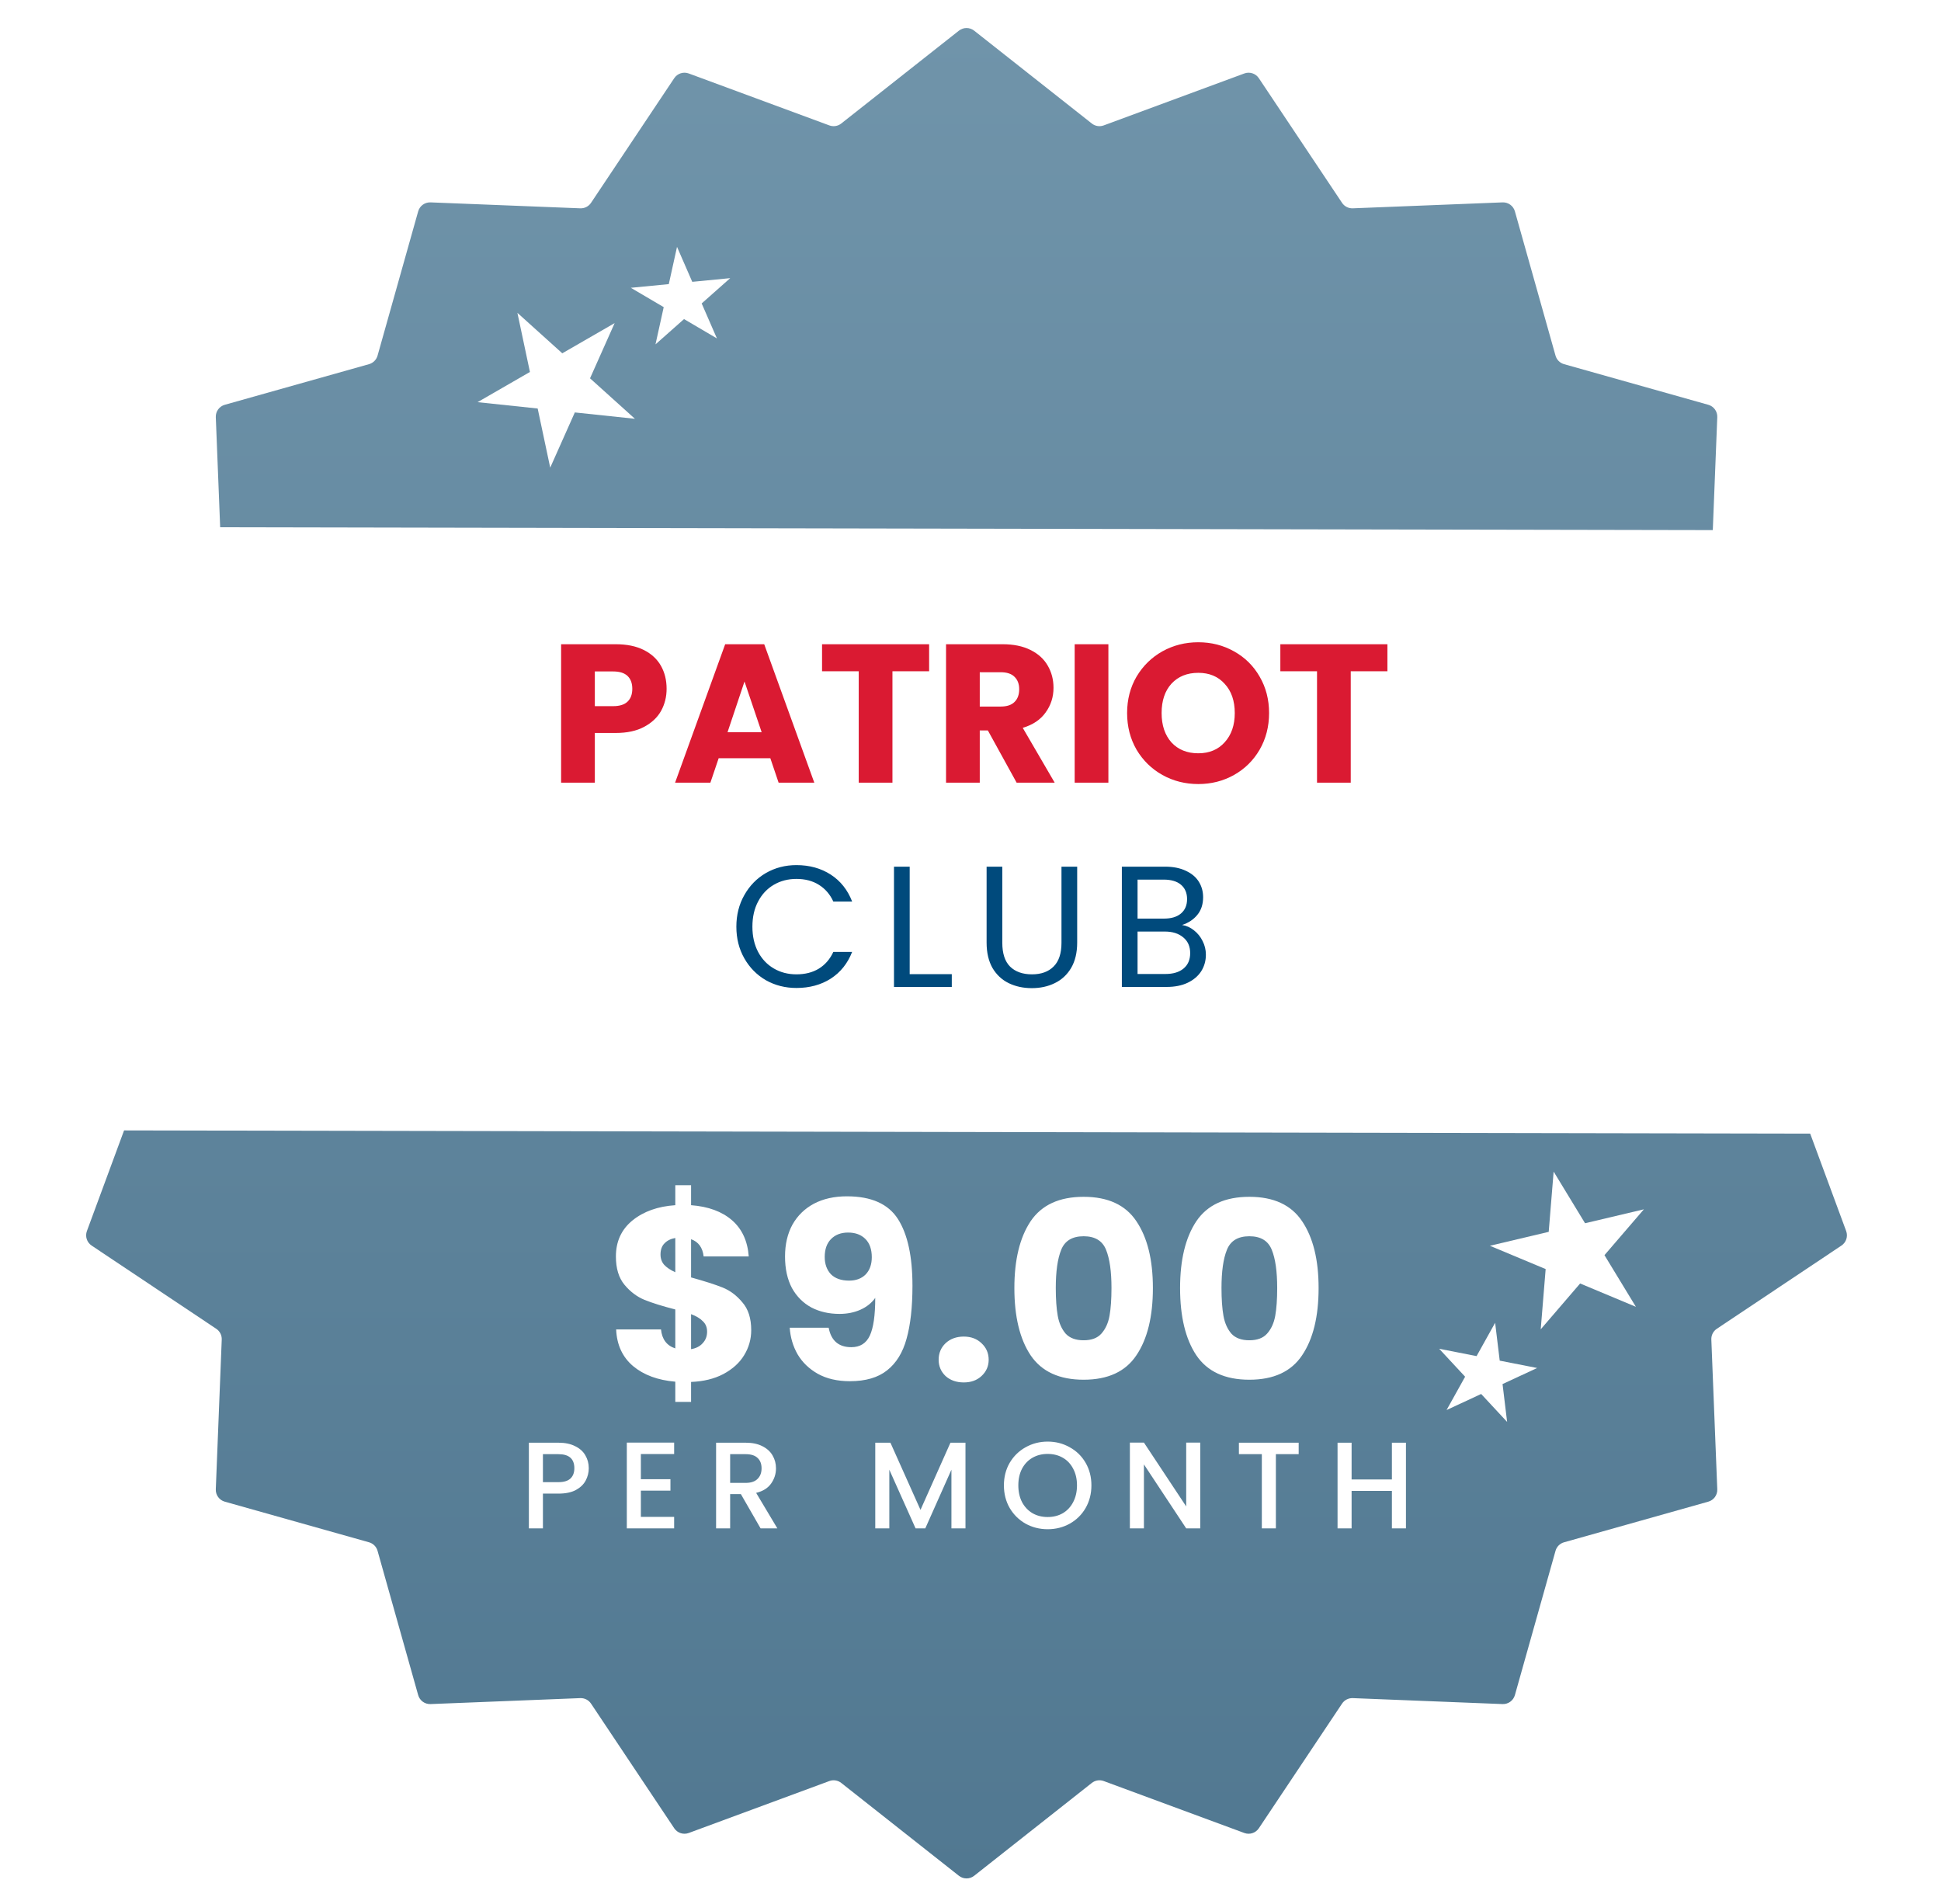
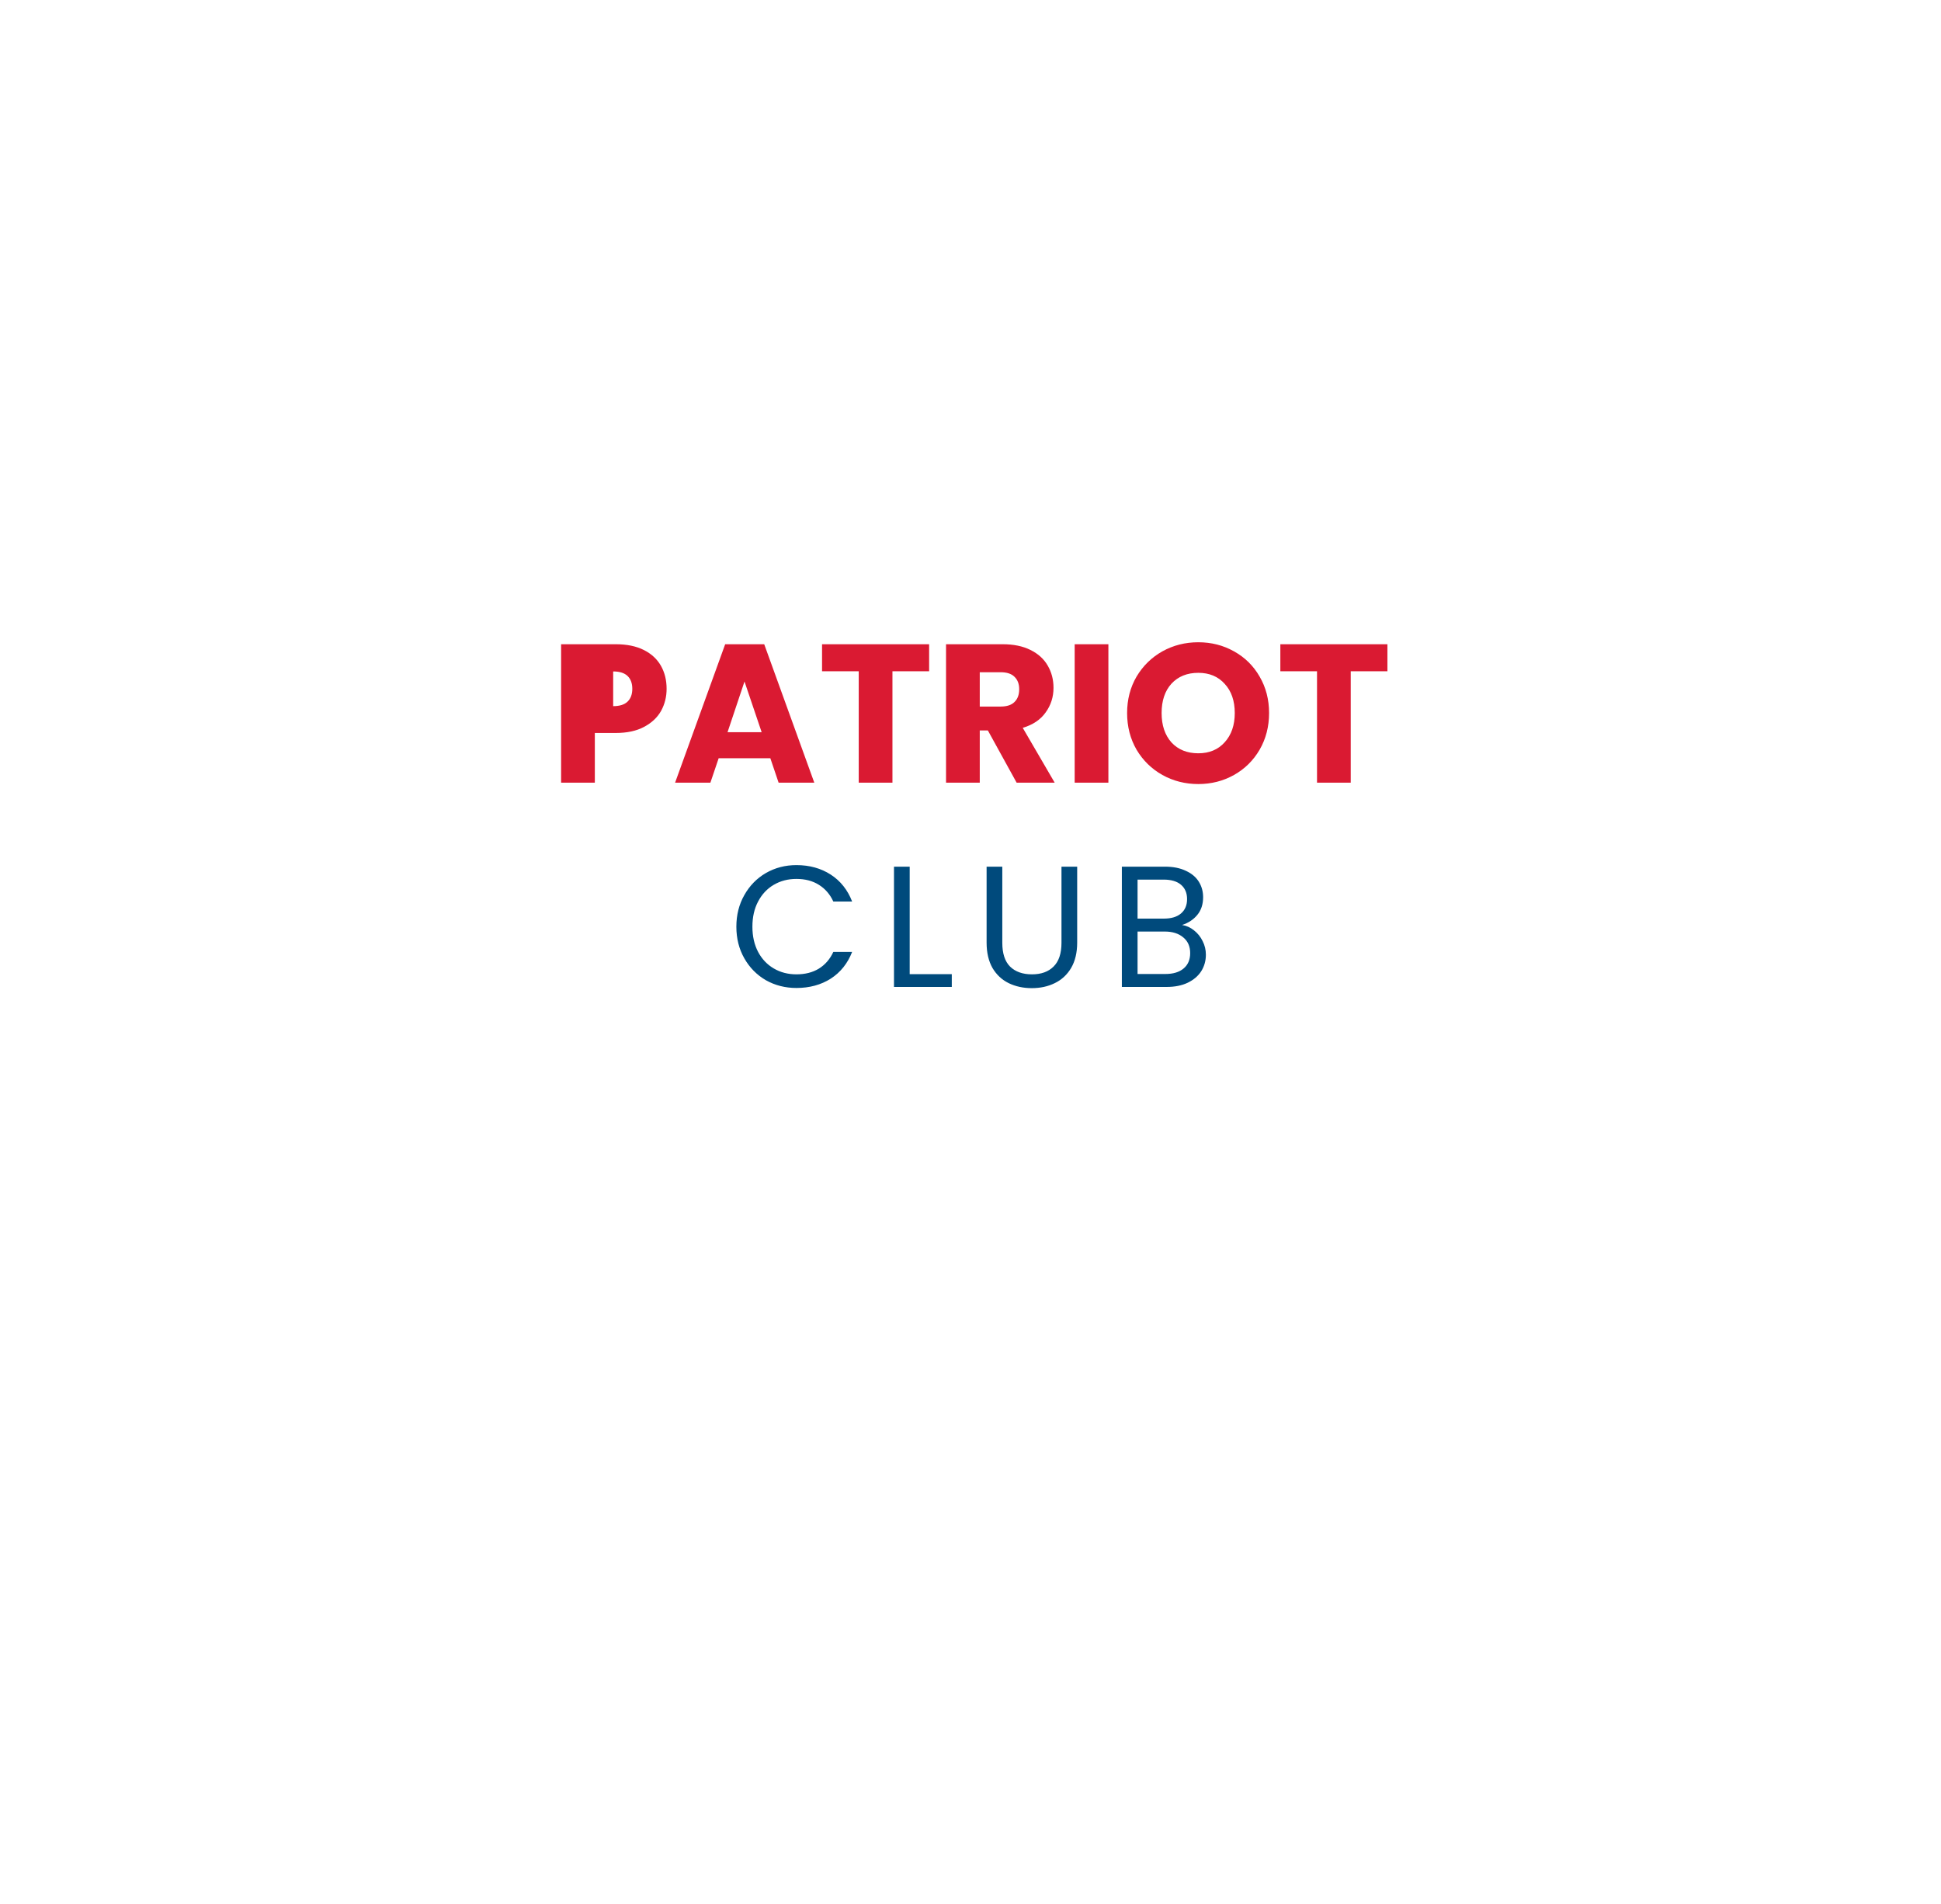
<svg xmlns="http://www.w3.org/2000/svg" width="315" height="309" viewBox="0 0 315 309" fill="none">
  <g filter="url(#filter0_d_8333_3810)">
-     <rect x="298.127" y="139.711" width="41.994" height="58.312" transform="rotate(73.296 298.127 139.711)" fill="white" />
-   </g>
+     </g>
  <g filter="url(#filter1_d_8333_3810)">
-     <rect width="41.994" height="58.312" transform="matrix(-0.307 0.952 0.952 0.307 17.531 139.373)" fill="white" />
-   </g>
+     </g>
  <g filter="url(#filter2_d_8333_3810)">
-     <path d="M155.618 0.977C156.345 0.404 157.369 0.404 158.096 0.977L177.19 16.043C177.737 16.474 178.469 16.59 179.122 16.349L201.938 7.921C202.806 7.601 203.78 7.917 204.294 8.687L217.799 28.915C218.186 29.495 218.846 29.831 219.542 29.803L243.845 28.839C244.769 28.802 245.598 29.404 245.849 30.295L252.442 53.707C252.631 54.377 253.155 54.901 253.825 55.09L277.237 61.683C278.127 61.934 278.73 62.763 278.693 63.687L277.728 87.99C277.701 88.686 278.037 89.346 278.616 89.733L298.845 103.238C299.614 103.751 299.931 104.726 299.61 105.594L291.183 128.41C290.942 129.063 291.058 129.795 291.489 130.341L306.554 149.436C307.127 150.162 307.127 151.187 306.554 151.914L291.489 171.008C291.058 171.555 290.942 172.287 291.183 172.94L299.61 195.756C299.931 196.624 299.614 197.598 298.845 198.112L278.616 211.617C278.037 212.003 277.701 212.664 277.728 213.359L278.693 237.663C278.73 238.587 278.127 239.416 277.237 239.667L253.825 246.26C253.155 246.449 252.631 246.972 252.442 247.643L245.849 271.054C245.598 271.945 244.769 272.547 243.845 272.511L219.542 271.546C218.846 271.519 218.186 271.855 217.799 272.434L204.294 292.663C203.78 293.432 202.806 293.749 201.938 293.428L179.122 285.001C178.469 284.76 177.737 284.876 177.19 285.307L158.096 300.372C157.369 300.945 156.345 300.945 155.618 300.372L136.523 285.307C135.977 284.876 135.245 284.76 134.592 285.001L111.776 293.428C110.908 293.749 109.933 293.432 109.42 292.663L95.915 272.434C95.528 271.855 94.868 271.519 94.172 271.546L69.869 272.511C68.945 272.547 68.116 271.945 67.865 271.054L61.272 247.643C61.083 246.972 60.559 246.449 59.889 246.26L36.477 239.667C35.587 239.416 34.984 238.587 35.021 237.663L35.986 213.359C36.013 212.664 35.677 212.003 35.097 211.617L14.869 198.112C14.1 197.598 13.783 196.624 14.103 195.756L22.531 172.94C22.772 172.287 22.656 171.555 22.225 171.008L7.16 151.914C6.586 151.187 6.586 150.162 7.16 149.436L22.225 130.341C22.656 129.795 22.772 129.063 22.531 128.41L14.103 105.594C13.783 104.726 14.1 103.751 14.869 103.238L35.097 89.733C35.677 89.346 36.013 88.686 35.986 87.99L35.021 63.687C34.984 62.763 35.587 61.934 36.477 61.683L59.889 55.09C60.559 54.901 61.083 54.377 61.272 53.707L67.865 30.295C68.116 29.404 68.945 28.802 69.869 28.839L94.172 29.803C94.868 29.831 95.528 29.495 95.915 28.915L109.42 8.687C109.933 7.917 110.908 7.601 111.776 7.921L134.592 16.349C135.245 16.59 135.977 16.474 136.523 16.043L155.618 0.977Z" fill="url(#paint0_linear_8333_3810)" />
-   </g>
+     </g>
  <g filter="url(#filter3_d_8333_3810)">
-     <rect x="4.188" y="81.496" width="305.636" height="97.899" transform="rotate(0.11 4.188 81.496)" fill="white" />
-   </g>
+     </g>
  <path d="M252.137 190.109L257.235 198.489L266.78 196.23L260.386 203.667L265.483 212.047L256.434 208.264L250.04 215.702L250.841 205.926L241.791 202.144L251.336 199.885L252.137 190.109Z" fill="white" />
  <path d="M242.642 214.641L243.385 220.786L249.458 221.978L243.844 224.584L244.587 230.728L240.374 226.194L234.76 228.799L237.77 223.391L233.558 218.857L239.631 220.049L242.642 214.641Z" fill="white" />
  <path d="M89.293 75.882L87.258 66.287L77.504 65.257L86.001 60.357L83.967 50.762L91.252 57.329L99.749 52.429L95.755 61.387L103.041 67.954L93.287 66.924L89.293 75.882Z" fill="white" />
-   <path d="M106.378 55.88L107.713 49.837L102.377 46.7L108.537 46.101L109.872 40.057L112.345 45.731L118.505 45.133L113.873 49.238L116.346 54.912L111.01 51.775L106.378 55.88Z" fill="white" />
  <path d="M121.913 215.84C121.913 217.307 121.526 218.667 120.753 219.92C120.006 221.147 118.886 222.16 117.393 222.96C115.926 223.733 114.18 224.16 112.153 224.24V227.48H109.593V224.2C106.766 223.96 104.486 223.12 102.753 221.68C101.02 220.213 100.1 218.227 99.993 215.72H107.273C107.433 217.32 108.206 218.347 109.593 218.8V212.48C107.513 211.947 105.846 211.427 104.593 210.92C103.366 210.413 102.286 209.6 101.353 208.48C100.42 207.36 99.953 205.827 99.953 203.88C99.953 201.453 100.846 199.507 102.633 198.04C104.446 196.573 106.766 195.747 109.593 195.56V192.32H112.153V195.56C114.953 195.773 117.166 196.587 118.793 198C120.42 199.413 121.326 201.373 121.513 203.88H114.193C114.033 202.44 113.353 201.507 112.153 201.08V207.28C114.366 207.893 116.073 208.44 117.273 208.92C118.473 209.4 119.54 210.2 120.473 211.32C121.433 212.413 121.913 213.92 121.913 215.84ZM107.193 203.56C107.193 204.227 107.393 204.787 107.793 205.24C108.22 205.693 108.82 206.093 109.593 206.44V200.88C108.846 201.013 108.26 201.307 107.833 201.76C107.406 202.187 107.193 202.787 107.193 203.56ZM112.153 218.92C112.953 218.787 113.58 218.467 114.033 217.96C114.513 217.453 114.753 216.827 114.753 216.08C114.753 215.387 114.526 214.827 114.073 214.4C113.646 213.947 113.006 213.56 112.153 213.24V218.92ZM134.481 215.44C134.881 217.547 136.108 218.6 138.161 218.6C139.574 218.6 140.574 217.973 141.161 216.72C141.748 215.467 142.041 213.427 142.041 210.6C141.454 211.427 140.654 212.067 139.641 212.52C138.628 212.973 137.494 213.2 136.241 213.2C134.534 213.2 133.014 212.853 131.681 212.16C130.348 211.44 129.294 210.387 128.521 209C127.774 207.587 127.401 205.88 127.401 203.88C127.401 201.907 127.801 200.187 128.601 198.72C129.428 197.253 130.588 196.12 132.081 195.32C133.601 194.52 135.388 194.12 137.441 194.12C141.388 194.12 144.148 195.347 145.721 197.8C147.294 200.253 148.081 203.867 148.081 208.64C148.081 212.107 147.761 214.973 147.121 217.24C146.508 219.48 145.454 221.187 143.961 222.36C142.494 223.533 140.481 224.12 137.921 224.12C135.894 224.12 134.161 223.72 132.721 222.92C131.308 222.12 130.214 221.067 129.441 219.76C128.694 218.453 128.268 217.013 128.161 215.44H134.481ZM137.801 207.8C138.921 207.8 139.814 207.467 140.481 206.8C141.148 206.107 141.481 205.173 141.481 204C141.481 202.72 141.134 201.733 140.441 201.04C139.748 200.347 138.814 200 137.641 200C136.468 200 135.534 200.36 134.841 201.08C134.174 201.773 133.841 202.733 133.841 203.96C133.841 205.107 134.174 206.04 134.841 206.76C135.534 207.453 136.521 207.8 137.801 207.8ZM156.41 224.32C155.21 224.32 154.224 223.973 153.45 223.28C152.704 222.56 152.33 221.68 152.33 220.64C152.33 219.573 152.704 218.68 153.45 217.96C154.224 217.24 155.21 216.88 156.41 216.88C157.584 216.88 158.544 217.24 159.29 217.96C160.064 218.68 160.45 219.573 160.45 220.64C160.45 221.68 160.064 222.56 159.29 223.28C158.544 223.973 157.584 224.32 156.41 224.32ZM164.62 209C164.62 204.413 165.5 200.8 167.26 198.16C169.046 195.52 171.913 194.2 175.86 194.2C179.806 194.2 182.66 195.52 184.42 198.16C186.206 200.8 187.1 204.413 187.1 209C187.1 213.64 186.206 217.28 184.42 219.92C182.66 222.56 179.806 223.88 175.86 223.88C171.913 223.88 169.046 222.56 167.26 219.92C165.5 217.28 164.62 213.64 164.62 209ZM180.38 209C180.38 206.307 180.086 204.24 179.5 202.8C178.913 201.333 177.7 200.6 175.86 200.6C174.02 200.6 172.806 201.333 172.22 202.8C171.633 204.24 171.34 206.307 171.34 209C171.34 210.813 171.446 212.32 171.66 213.52C171.873 214.693 172.3 215.653 172.94 216.4C173.606 217.12 174.58 217.48 175.86 217.48C177.14 217.48 178.1 217.12 178.74 216.4C179.406 215.653 179.846 214.693 180.06 213.52C180.273 212.32 180.38 210.813 180.38 209ZM191.513 209C191.513 204.413 192.393 200.8 194.153 198.16C195.94 195.52 198.807 194.2 202.753 194.2C206.7 194.2 209.553 195.52 211.313 198.16C213.1 200.8 213.993 204.413 213.993 209C213.993 213.64 213.1 217.28 211.313 219.92C209.553 222.56 206.7 223.88 202.753 223.88C198.807 223.88 195.94 222.56 194.153 219.92C192.393 217.28 191.513 213.64 191.513 209ZM207.273 209C207.273 206.307 206.98 204.24 206.393 202.8C205.807 201.333 204.593 200.6 202.753 200.6C200.913 200.6 199.7 201.333 199.113 202.8C198.527 204.24 198.233 206.307 198.233 209C198.233 210.813 198.34 212.32 198.553 213.52C198.767 214.693 199.193 215.653 199.833 216.4C200.5 217.12 201.473 217.48 202.753 217.48C204.033 217.48 204.993 217.12 205.633 216.4C206.3 215.653 206.74 214.693 206.953 213.52C207.167 212.32 207.273 210.813 207.273 209Z" fill="white" />
  <path d="M95.55 238.24C95.55 238.947 95.383 239.613 95.05 240.24C94.717 240.867 94.183 241.38 93.45 241.78C92.717 242.167 91.777 242.36 90.63 242.36H88.11V248H85.83V234.1H90.63C91.697 234.1 92.597 234.287 93.33 234.66C94.077 235.02 94.63 235.513 94.99 236.14C95.363 236.767 95.55 237.467 95.55 238.24ZM90.63 240.5C91.497 240.5 92.143 240.307 92.57 239.92C92.997 239.52 93.21 238.96 93.21 238.24C93.21 236.72 92.35 235.96 90.63 235.96H88.11V240.5H90.63ZM104.005 235.94V240.02H108.805V241.88H104.005V246.14H109.405V248H101.725V234.08H109.405V235.94H104.005ZM123.433 248L120.233 242.44H118.493V248H116.213V234.1H121.013C122.08 234.1 122.98 234.287 123.713 234.66C124.46 235.033 125.013 235.533 125.373 236.16C125.746 236.787 125.933 237.487 125.933 238.26C125.933 239.167 125.666 239.993 125.133 240.74C124.613 241.473 123.806 241.973 122.713 242.24L126.153 248H123.433ZM118.493 240.62H121.013C121.866 240.62 122.506 240.407 122.933 239.98C123.373 239.553 123.593 238.98 123.593 238.26C123.593 237.54 123.38 236.98 122.953 236.58C122.526 236.167 121.88 235.96 121.013 235.96H118.493V240.62ZM156.685 234.1V248H154.405V238.48L150.165 248H148.585L144.325 238.48V248H142.045V234.1H144.505L149.385 245L154.245 234.1H156.685ZM170.022 248.14C168.728 248.14 167.535 247.84 166.442 247.24C165.362 246.627 164.502 245.78 163.862 244.7C163.235 243.607 162.922 242.38 162.922 241.02C162.922 239.66 163.235 238.44 163.862 237.36C164.502 236.28 165.362 235.44 166.442 234.84C167.535 234.227 168.728 233.92 170.022 233.92C171.328 233.92 172.522 234.227 173.602 234.84C174.695 235.44 175.555 236.28 176.182 237.36C176.808 238.44 177.122 239.66 177.122 241.02C177.122 242.38 176.808 243.607 176.182 244.7C175.555 245.78 174.695 246.627 173.602 247.24C172.522 247.84 171.328 248.14 170.022 248.14ZM170.022 246.16C170.942 246.16 171.762 245.953 172.482 245.54C173.202 245.113 173.762 244.513 174.162 243.74C174.575 242.953 174.782 242.047 174.782 241.02C174.782 239.993 174.575 239.093 174.162 238.32C173.762 237.547 173.202 236.953 172.482 236.54C171.762 236.127 170.942 235.92 170.022 235.92C169.102 235.92 168.282 236.127 167.562 236.54C166.842 236.953 166.275 237.547 165.862 238.32C165.462 239.093 165.262 239.993 165.262 241.02C165.262 242.047 165.462 242.953 165.862 243.74C166.275 244.513 166.842 245.113 167.562 245.54C168.282 245.953 169.102 246.16 170.022 246.16ZM194.785 248H192.505L185.645 237.62V248H183.365V234.08H185.645L192.505 244.44V234.08H194.785V248ZM210.759 234.1V235.96H207.059V248H204.779V235.96H201.059V234.1H210.759ZM228.168 234.1V248H225.888V241.92H219.348V248H217.068V234.1H219.348V240.06H225.888V234.1H228.168Z" fill="white" />
  <path d="M119.502 150.373C119.502 148.469 119.931 146.761 120.79 145.249C121.649 143.719 122.815 142.524 124.29 141.665C125.783 140.807 127.435 140.377 129.246 140.377C131.374 140.377 133.231 140.891 134.818 141.917C136.405 142.944 137.562 144.4 138.29 146.285H135.238C134.697 145.109 133.913 144.204 132.886 143.569C131.878 142.935 130.665 142.617 129.246 142.617C127.883 142.617 126.661 142.935 125.578 143.569C124.495 144.204 123.646 145.109 123.03 146.285C122.414 147.443 122.106 148.805 122.106 150.373C122.106 151.923 122.414 153.285 123.03 154.461C123.646 155.619 124.495 156.515 125.578 157.149C126.661 157.784 127.883 158.101 129.246 158.101C130.665 158.101 131.878 157.793 132.886 157.177C133.913 156.543 134.697 155.637 135.238 154.461H138.29C137.562 156.328 136.405 157.775 134.818 158.801C133.231 159.809 131.374 160.313 129.246 160.313C127.435 160.313 125.783 159.893 124.29 159.053C122.815 158.195 121.649 157.009 120.79 155.497C119.931 153.985 119.502 152.277 119.502 150.373ZM147.631 158.073H154.463V160.145H145.083V140.629H147.631V158.073ZM162.661 140.629V152.977C162.661 154.713 163.081 156.001 163.921 156.841C164.779 157.681 165.965 158.101 167.477 158.101C168.97 158.101 170.137 157.681 170.977 156.841C171.835 156.001 172.265 154.713 172.265 152.977V140.629H174.813V152.949C174.813 154.573 174.486 155.945 173.833 157.065C173.179 158.167 172.293 158.988 171.173 159.529C170.071 160.071 168.83 160.341 167.449 160.341C166.067 160.341 164.817 160.071 163.697 159.529C162.595 158.988 161.718 158.167 161.065 157.065C160.43 155.945 160.113 154.573 160.113 152.949V140.629H162.661ZM191.835 150.093C192.545 150.205 193.189 150.495 193.767 150.961C194.365 151.428 194.831 152.007 195.167 152.697C195.522 153.388 195.699 154.125 195.699 154.909C195.699 155.899 195.447 156.795 194.943 157.597C194.439 158.381 193.702 159.007 192.731 159.473C191.779 159.921 190.65 160.145 189.343 160.145H182.063V140.629H189.063C190.389 140.629 191.518 140.853 192.451 141.301C193.385 141.731 194.085 142.319 194.551 143.065C195.018 143.812 195.251 144.652 195.251 145.585C195.251 146.743 194.934 147.704 194.299 148.469C193.683 149.216 192.862 149.757 191.835 150.093ZM184.611 149.057H188.895C190.09 149.057 191.014 148.777 191.667 148.217C192.321 147.657 192.647 146.883 192.647 145.893C192.647 144.904 192.321 144.129 191.667 143.569C191.014 143.009 190.071 142.729 188.839 142.729H184.611V149.057ZM189.119 158.045C190.389 158.045 191.378 157.747 192.087 157.149C192.797 156.552 193.151 155.721 193.151 154.657C193.151 153.575 192.778 152.725 192.031 152.109C191.285 151.475 190.286 151.157 189.035 151.157H184.611V158.045H189.119Z" fill="#004A7C" />
  <g filter="url(#filter4_d_8333_3810)">
-     <path d="M108.182 109.768C108.182 111.069 107.883 112.264 107.286 113.352C106.689 114.419 105.771 115.283 104.534 115.944C103.297 116.605 101.761 116.936 99.926 116.936H96.534V125H91.062V102.536H99.926C101.718 102.536 103.233 102.845 104.47 103.464C105.707 104.083 106.635 104.936 107.254 106.024C107.873 107.112 108.182 108.36 108.182 109.768ZM99.51 112.584C100.555 112.584 101.334 112.339 101.846 111.848C102.358 111.357 102.614 110.664 102.614 109.768C102.614 108.872 102.358 108.179 101.846 107.688C101.334 107.197 100.555 106.952 99.51 106.952H96.534V112.584H99.51ZM125.015 121.032H116.631L115.287 125H109.559L117.687 102.536H124.023L132.151 125H126.359L125.015 121.032ZM123.607 116.808L120.823 108.584L118.071 116.808H123.607ZM150.785 102.536V106.92H144.833V125H139.361V106.92H133.409V102.536H150.785ZM164.987 125L160.315 116.52H159.003V125H153.531V102.536H162.715C164.486 102.536 165.99 102.845 167.227 103.464C168.486 104.083 169.424 104.936 170.043 106.024C170.662 107.091 170.971 108.285 170.971 109.608C170.971 111.101 170.544 112.435 169.691 113.608C168.859 114.781 167.622 115.613 165.979 116.104L171.163 125H164.987ZM159.003 112.648H162.395C163.398 112.648 164.144 112.403 164.635 111.912C165.147 111.421 165.403 110.728 165.403 109.832C165.403 108.979 165.147 108.307 164.635 107.816C164.144 107.325 163.398 107.08 162.395 107.08H159.003V112.648ZM179.878 102.536V125H174.406V102.536H179.878ZM194.467 125.224C192.355 125.224 190.414 124.733 188.643 123.752C186.894 122.771 185.497 121.405 184.451 119.656C183.427 117.885 182.915 115.901 182.915 113.704C182.915 111.507 183.427 109.533 184.451 107.784C185.497 106.035 186.894 104.669 188.643 103.688C190.414 102.707 192.355 102.216 194.467 102.216C196.579 102.216 198.51 102.707 200.259 103.688C202.03 104.669 203.417 106.035 204.419 107.784C205.443 109.533 205.955 111.507 205.955 113.704C205.955 115.901 205.443 117.885 204.419 119.656C203.395 121.405 202.009 122.771 200.259 123.752C198.51 124.733 196.579 125.224 194.467 125.224ZM194.467 120.232C196.259 120.232 197.689 119.635 198.755 118.44C199.843 117.245 200.387 115.667 200.387 113.704C200.387 111.72 199.843 110.141 198.755 108.968C197.689 107.773 196.259 107.176 194.467 107.176C192.654 107.176 191.203 107.763 190.115 108.936C189.049 110.109 188.515 111.699 188.515 113.704C188.515 115.688 189.049 117.277 190.115 118.472C191.203 119.645 192.654 120.232 194.467 120.232ZM225.16 102.536V106.92H219.208V125H213.736V106.92H207.784V102.536H225.16Z" fill="#DA1A32" />
+     <path d="M108.182 109.768C108.182 111.069 107.883 112.264 107.286 113.352C106.689 114.419 105.771 115.283 104.534 115.944C103.297 116.605 101.761 116.936 99.926 116.936H96.534V125H91.062V102.536H99.926C101.718 102.536 103.233 102.845 104.47 103.464C105.707 104.083 106.635 104.936 107.254 106.024C107.873 107.112 108.182 108.36 108.182 109.768ZM99.51 112.584C100.555 112.584 101.334 112.339 101.846 111.848C102.358 111.357 102.614 110.664 102.614 109.768C102.614 108.872 102.358 108.179 101.846 107.688C101.334 107.197 100.555 106.952 99.51 106.952V112.584H99.51ZM125.015 121.032H116.631L115.287 125H109.559L117.687 102.536H124.023L132.151 125H126.359L125.015 121.032ZM123.607 116.808L120.823 108.584L118.071 116.808H123.607ZM150.785 102.536V106.92H144.833V125H139.361V106.92H133.409V102.536H150.785ZM164.987 125L160.315 116.52H159.003V125H153.531V102.536H162.715C164.486 102.536 165.99 102.845 167.227 103.464C168.486 104.083 169.424 104.936 170.043 106.024C170.662 107.091 170.971 108.285 170.971 109.608C170.971 111.101 170.544 112.435 169.691 113.608C168.859 114.781 167.622 115.613 165.979 116.104L171.163 125H164.987ZM159.003 112.648H162.395C163.398 112.648 164.144 112.403 164.635 111.912C165.147 111.421 165.403 110.728 165.403 109.832C165.403 108.979 165.147 108.307 164.635 107.816C164.144 107.325 163.398 107.08 162.395 107.08H159.003V112.648ZM179.878 102.536V125H174.406V102.536H179.878ZM194.467 125.224C192.355 125.224 190.414 124.733 188.643 123.752C186.894 122.771 185.497 121.405 184.451 119.656C183.427 117.885 182.915 115.901 182.915 113.704C182.915 111.507 183.427 109.533 184.451 107.784C185.497 106.035 186.894 104.669 188.643 103.688C190.414 102.707 192.355 102.216 194.467 102.216C196.579 102.216 198.51 102.707 200.259 103.688C202.03 104.669 203.417 106.035 204.419 107.784C205.443 109.533 205.955 111.507 205.955 113.704C205.955 115.901 205.443 117.885 204.419 119.656C203.395 121.405 202.009 122.771 200.259 123.752C198.51 124.733 196.579 125.224 194.467 125.224ZM194.467 120.232C196.259 120.232 197.689 119.635 198.755 118.44C199.843 117.245 200.387 115.667 200.387 113.704C200.387 111.72 199.843 110.141 198.755 108.968C197.689 107.773 196.259 107.176 194.467 107.176C192.654 107.176 191.203 107.763 190.115 108.936C189.049 110.109 188.515 111.699 188.515 113.704C188.515 115.688 189.049 117.277 190.115 118.472C191.203 119.645 192.654 120.232 194.467 120.232ZM225.16 102.536V106.92H219.208V125H213.736V106.92H207.784V102.536H225.16Z" fill="#DA1A32" />
  </g>
  <defs>
    <filter id="filter0_d_8333_3810" x="238.276" y="139.711" width="75.921" height="64.982" filterUnits="userSpaceOnUse" color-interpolation-filters="sRGB">
      <feFlood flood-opacity="0" result="BackgroundImageFix" />
      <feColorMatrix in="SourceAlpha" type="matrix" values="0 0 0 0 0 0 0 0 0 0 0 0 0 0 0 0 0 0 127 0" result="hardAlpha" />
      <feOffset dy="4" />
      <feGaussianBlur stdDeviation="2" />
      <feComposite in2="hardAlpha" operator="out" />
      <feColorMatrix type="matrix" values="0 0 0 0 0 0 0 0 0 0 0 0 0 0 0 0 0 0 0.25 0" />
      <feBlend mode="normal" in2="BackgroundImageFix" result="effect1_dropShadow_8333_3810" />
      <feBlend mode="normal" in="SourceGraphic" in2="effect1_dropShadow_8333_3810" result="shape" />
    </filter>
    <filter id="filter1_d_8333_3810" x="0.627" y="139.373" width="76.395" height="65.881" filterUnits="userSpaceOnUse" color-interpolation-filters="sRGB">
      <feFlood flood-opacity="0" result="BackgroundImageFix" />
      <feColorMatrix in="SourceAlpha" type="matrix" values="0 0 0 0 0 0 0 0 0 0 0 0 0 0 0 0 0 0 127 0" result="hardAlpha" />
      <feOffset dy="4" />
      <feGaussianBlur stdDeviation="2" />
      <feComposite in2="hardAlpha" operator="out" />
      <feColorMatrix type="matrix" values="0 0 0 0 0 0 0 0 0 0 0 0 0 0 0 0 0 0 0.25 0" />
      <feBlend mode="normal" in2="BackgroundImageFix" result="effect1_dropShadow_8333_3810" />
      <feBlend mode="normal" in="SourceGraphic" in2="effect1_dropShadow_8333_3810" result="shape" />
    </filter>
    <filter id="filter2_d_8333_3810" x="2.729" y="0.548" width="308.255" height="308.255" filterUnits="userSpaceOnUse" color-interpolation-filters="sRGB">
      <feFlood flood-opacity="0" result="BackgroundImageFix" />
      <feColorMatrix in="SourceAlpha" type="matrix" values="0 0 0 0 0 0 0 0 0 0 0 0 0 0 0 0 0 0 127 0" result="hardAlpha" />
      <feOffset dy="4" />
      <feGaussianBlur stdDeviation="2" />
      <feComposite in2="hardAlpha" operator="out" />
      <feColorMatrix type="matrix" values="0 0 0 0 0 0 0 0 0 0 0 0 0 0 0 0 0 0 0.25 0" />
      <feBlend mode="normal" in2="BackgroundImageFix" result="effect1_dropShadow_8333_3810" />
      <feBlend mode="normal" in="SourceGraphic" in2="effect1_dropShadow_8333_3810" result="shape" />
    </filter>
    <filter id="filter3_d_8333_3810" x="0" y="81.496" width="313.824" height="106.487" filterUnits="userSpaceOnUse" color-interpolation-filters="sRGB">
      <feFlood flood-opacity="0" result="BackgroundImageFix" />
      <feColorMatrix in="SourceAlpha" type="matrix" values="0 0 0 0 0 0 0 0 0 0 0 0 0 0 0 0 0 0 127 0" result="hardAlpha" />
      <feOffset dy="4" />
      <feGaussianBlur stdDeviation="2" />
      <feComposite in2="hardAlpha" operator="out" />
      <feColorMatrix type="matrix" values="0 0 0 0 0 0 0 0 0 0 0 0 0 0 0 0 0 0 0.25 0" />
      <feBlend mode="normal" in2="BackgroundImageFix" result="effect1_dropShadow_8333_3810" />
      <feBlend mode="normal" in="SourceGraphic" in2="effect1_dropShadow_8333_3810" result="shape" />
    </filter>
    <filter id="filter4_d_8333_3810" x="89.062" y="102.216" width="138.098" height="27.008" filterUnits="userSpaceOnUse" color-interpolation-filters="sRGB">
      <feFlood flood-opacity="0" result="BackgroundImageFix" />
      <feColorMatrix in="SourceAlpha" type="matrix" values="0 0 0 0 0 0 0 0 0 0 0 0 0 0 0 0 0 0 127 0" result="hardAlpha" />
      <feOffset dy="2" />
      <feGaussianBlur stdDeviation="1" />
      <feComposite in2="hardAlpha" operator="out" />
      <feColorMatrix type="matrix" values="0 0 0 0 0 0 0 0 0 0 0 0 0 0 0 0 0 0 0.15 0" />
      <feBlend mode="normal" in2="BackgroundImageFix" result="effect1_dropShadow_8333_3810" />
      <feBlend mode="normal" in="SourceGraphic" in2="effect1_dropShadow_8333_3810" result="shape" />
    </filter>
    <linearGradient id="paint0_linear_8333_3810" x1="156.857" y1="0" x2="156.857" y2="301.35" gradientUnits="userSpaceOnUse">
      <stop stop-color="#7094AA" />
      <stop offset="1" stop-color="#517891" />
    </linearGradient>
  </defs>
</svg>